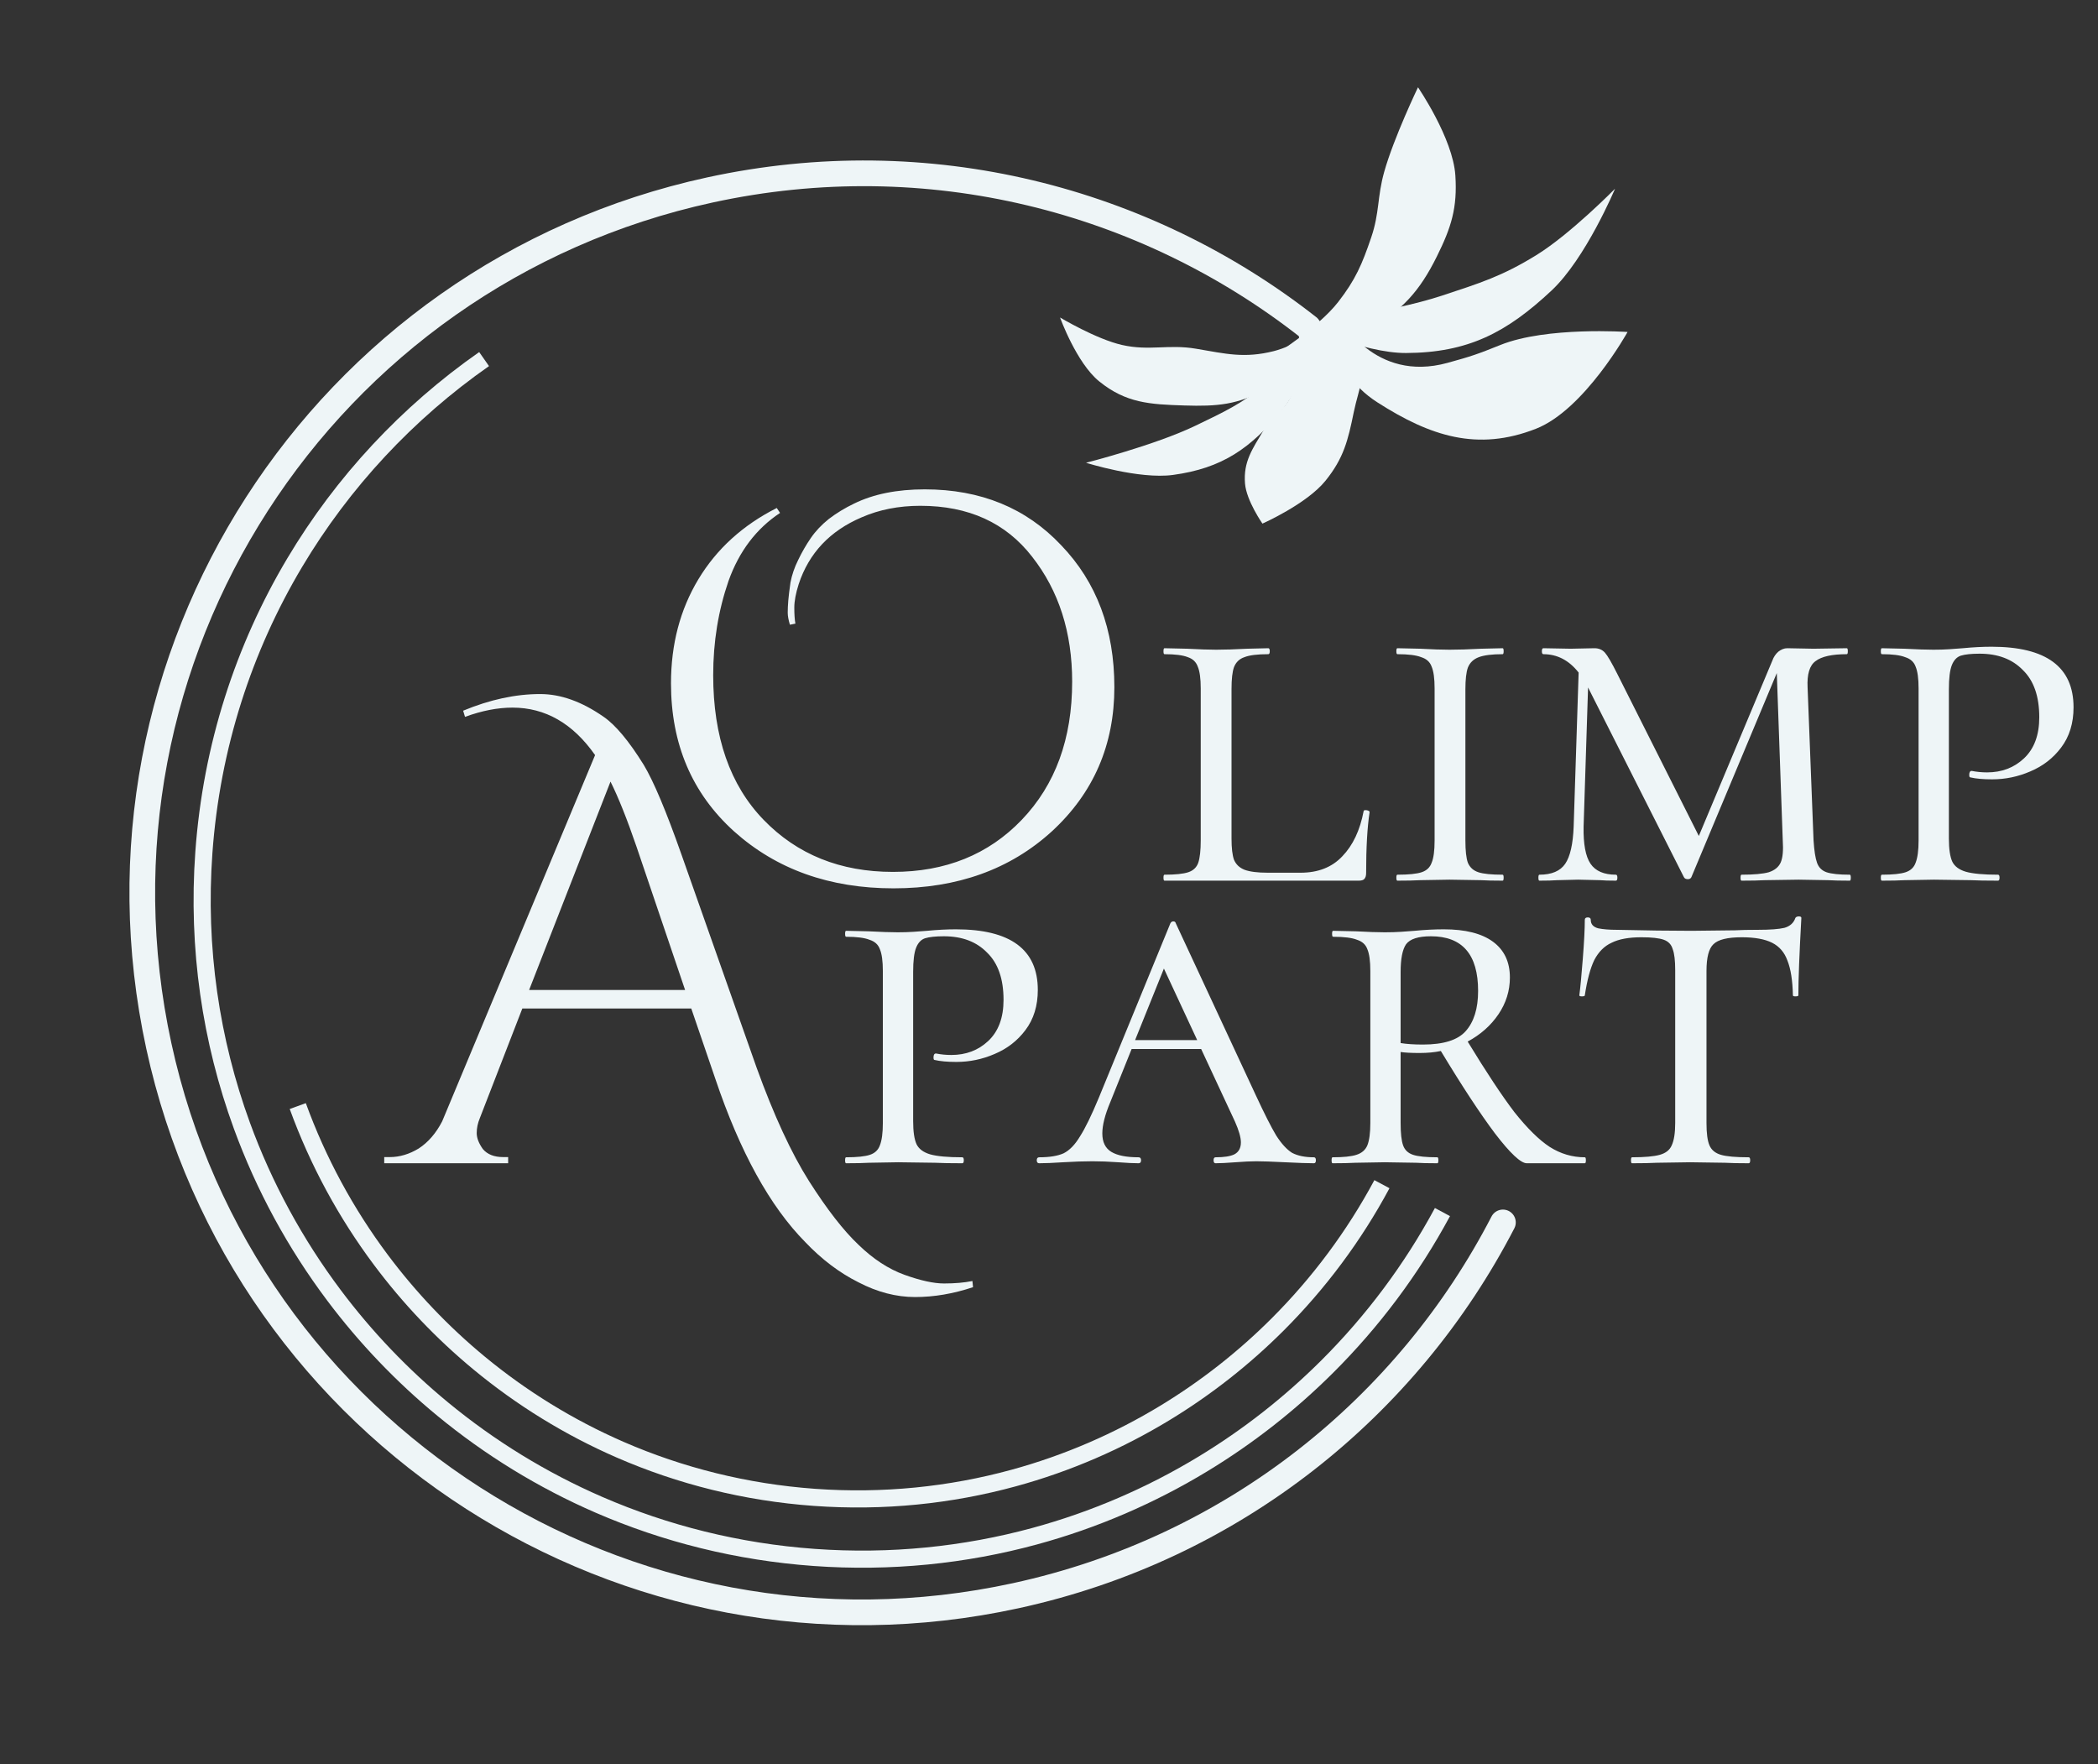
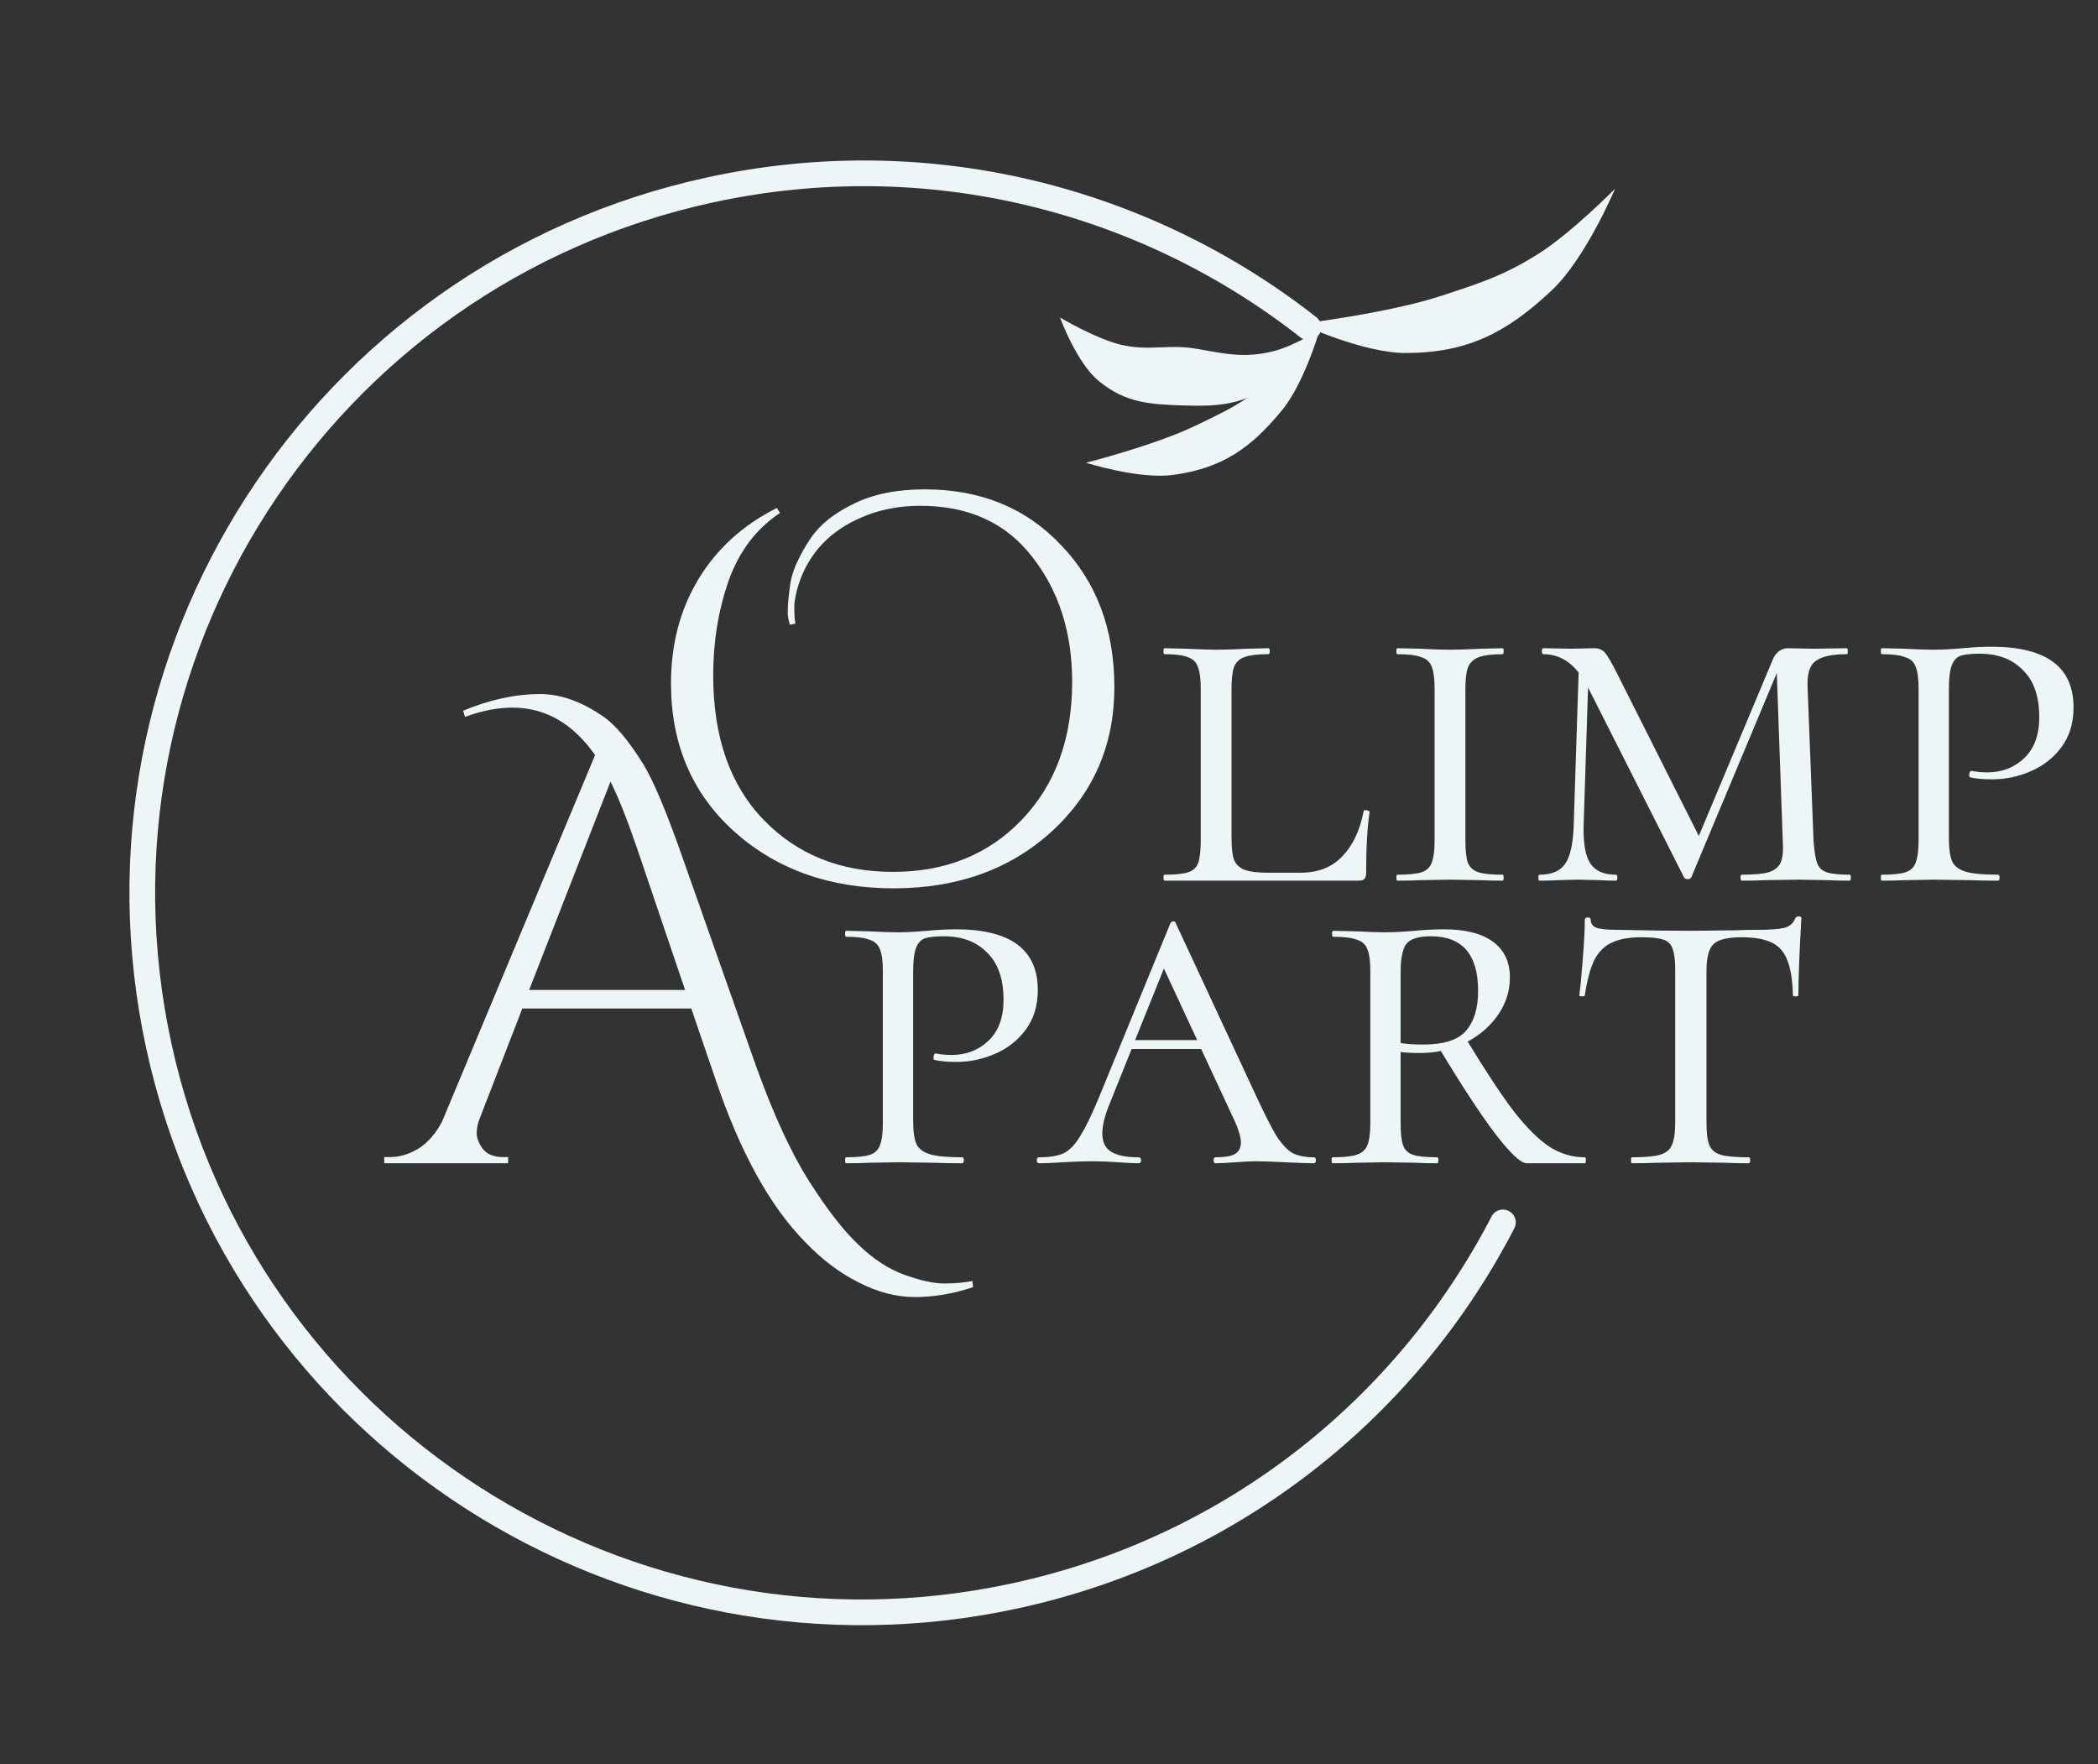
<svg xmlns="http://www.w3.org/2000/svg" width="245" height="206" viewBox="0 0 245 206" fill="none">
  <rect x="0" y="0" width="245" height="206" fill="#333333" stroke="none" />
  <path d="M92.245 72.954C92.075 72.399 91.989 71.93 91.989 71.546C91.989 71.119 92.011 70.65 92.053 70.138C92.096 69.626 92.181 68.922 92.309 68.026C92.48 67.13 92.779 66.255 93.205 65.402C93.632 64.506 94.123 63.653 94.677 62.842C95.232 62.031 95.936 61.285 96.789 60.602C97.685 59.919 98.667 59.322 99.733 58.81C101.995 57.701 104.747 57.146 107.989 57.146C114.517 57.146 119.829 59.322 123.925 63.674C128.064 67.983 130.133 73.509 130.133 80.25C130.133 86.991 127.701 92.602 122.837 97.082C117.973 101.519 111.808 103.738 104.341 103.738C96.875 103.738 90.667 101.519 85.717 97.082C80.811 92.645 78.357 86.885 78.357 79.802C78.357 75.237 79.424 71.183 81.557 67.642C83.691 64.101 86.741 61.327 90.709 59.322L91.093 59.898C88.32 61.733 86.315 64.378 85.077 67.834C83.883 71.29 83.285 74.959 83.285 78.842C83.285 86.053 85.248 91.685 89.173 95.738C93.099 99.791 98.133 101.818 104.277 101.818C110.421 101.818 115.435 99.791 119.317 95.738C123.243 91.642 125.205 86.266 125.205 79.61C125.205 73.85 123.648 68.986 120.533 65.018C117.461 61.05 113.109 59.066 107.477 59.066C104.96 59.066 102.677 59.514 100.629 60.41C96.917 61.989 94.464 64.591 93.269 68.218C92.928 69.285 92.757 70.202 92.757 70.97C92.757 71.738 92.8 72.357 92.885 72.826L92.245 72.954ZM143.815 97.912C143.815 99.033 143.911 99.865 144.105 100.406C144.337 100.947 144.743 101.334 145.323 101.566C145.941 101.798 146.85 101.914 148.049 101.914H151.877C153.926 101.914 155.55 101.276 156.749 100C157.986 98.724 158.817 96.965 159.243 94.722C159.243 94.645 159.32 94.606 159.475 94.606C159.591 94.606 159.687 94.625 159.765 94.664C159.881 94.703 159.939 94.761 159.939 94.838C159.668 96.617 159.533 98.995 159.533 101.972C159.533 102.281 159.455 102.513 159.301 102.668C159.185 102.784 158.972 102.842 158.663 102.842H135.985C135.907 102.842 135.869 102.726 135.869 102.494C135.869 102.262 135.907 102.146 135.985 102.146C137.261 102.146 138.189 102.049 138.769 101.856C139.349 101.663 139.735 101.295 139.929 100.754C140.122 100.174 140.219 99.304 140.219 98.144V80.396C140.219 79.236 140.103 78.385 139.871 77.844C139.677 77.303 139.291 76.935 138.711 76.742C138.131 76.51 137.222 76.394 135.985 76.394C135.907 76.394 135.869 76.278 135.869 76.046C135.869 75.814 135.907 75.698 135.985 75.698L138.595 75.756C140.064 75.833 141.205 75.872 142.017 75.872C142.983 75.872 144.201 75.833 145.671 75.756L148.107 75.698C148.223 75.698 148.281 75.814 148.281 76.046C148.281 76.278 148.223 76.394 148.107 76.394C146.831 76.394 145.903 76.51 145.323 76.742C144.743 76.935 144.337 77.322 144.105 77.902C143.911 78.443 143.815 79.294 143.815 80.454V97.912ZM171.126 98.144C171.126 99.343 171.223 100.213 171.416 100.754C171.648 101.295 172.054 101.663 172.634 101.856C173.214 102.049 174.162 102.146 175.476 102.146C175.554 102.146 175.592 102.262 175.592 102.494C175.592 102.726 175.554 102.842 175.476 102.842C174.394 102.842 173.543 102.823 172.924 102.784L169.27 102.726L165.848 102.784C165.191 102.823 164.302 102.842 163.18 102.842C163.103 102.842 163.064 102.726 163.064 102.494C163.064 102.262 163.103 102.146 163.18 102.146C164.495 102.146 165.442 102.049 166.022 101.856C166.602 101.663 166.989 101.295 167.182 100.754C167.414 100.213 167.53 99.343 167.53 98.144V80.396C167.53 79.236 167.414 78.385 167.182 77.844C166.989 77.303 166.583 76.935 165.964 76.742C165.384 76.51 164.456 76.394 163.18 76.394C163.103 76.394 163.064 76.278 163.064 76.046C163.064 75.814 163.103 75.698 163.18 75.698L165.848 75.756C167.24 75.833 168.381 75.872 169.27 75.872C170.276 75.872 171.513 75.833 172.982 75.756L175.476 75.698C175.554 75.698 175.592 75.814 175.592 76.046C175.592 76.278 175.554 76.394 175.476 76.394C174.239 76.394 173.311 76.51 172.692 76.742C172.074 76.974 171.648 77.38 171.416 77.96C171.223 78.501 171.126 79.352 171.126 80.512V98.144ZM216.017 102.146C216.094 102.146 216.133 102.262 216.133 102.494C216.133 102.726 216.094 102.842 216.017 102.842C214.934 102.842 214.083 102.823 213.465 102.784L210.043 102.726L206.099 102.784C205.441 102.823 204.533 102.842 203.373 102.842C203.295 102.842 203.257 102.726 203.257 102.494C203.257 102.262 203.295 102.146 203.373 102.146C204.803 102.146 205.867 102.049 206.563 101.856C207.259 101.624 207.723 101.237 207.955 100.696C208.187 100.155 208.264 99.304 208.187 98.144L207.491 78.598L197.515 102.436C197.437 102.591 197.302 102.668 197.109 102.668C196.877 102.668 196.722 102.591 196.645 102.436L185.567 80.512L185.451 80.28L184.929 96.52C184.89 98.569 185.161 100.019 185.741 100.87C186.321 101.721 187.307 102.146 188.699 102.146C188.815 102.146 188.873 102.262 188.873 102.494C188.873 102.726 188.815 102.842 188.699 102.842C187.887 102.842 187.268 102.823 186.843 102.784L184.291 102.726L181.855 102.784C181.352 102.823 180.656 102.842 179.767 102.842C179.689 102.842 179.651 102.726 179.651 102.494C179.651 102.262 179.689 102.146 179.767 102.146C181.197 102.146 182.203 101.721 182.783 100.87C183.363 100.019 183.691 98.569 183.769 96.52L184.349 78.54C183.227 77.109 181.855 76.394 180.231 76.394C180.115 76.394 180.057 76.278 180.057 76.046C180.057 75.814 180.115 75.698 180.231 75.698L183.421 75.756L186.205 75.698C186.707 75.698 187.113 75.872 187.423 76.22C187.732 76.568 188.215 77.399 188.873 78.714L198.385 97.622L206.969 77.148C207.123 76.723 207.355 76.375 207.665 76.104C208.013 75.833 208.361 75.698 208.709 75.698L211.783 75.756L215.669 75.698C215.746 75.698 215.785 75.814 215.785 76.046C215.785 76.278 215.746 76.394 215.669 76.394C213.929 76.394 212.711 76.665 212.015 77.206C211.319 77.709 211.009 78.733 211.087 80.28L211.783 98.144C211.86 99.343 211.995 100.213 212.189 100.754C212.382 101.295 212.749 101.663 213.291 101.856C213.871 102.049 214.779 102.146 216.017 102.146ZM227.586 97.912C227.586 99.149 227.722 100.058 227.992 100.638C228.263 101.179 228.785 101.566 229.558 101.798C230.37 102.03 231.627 102.146 233.328 102.146C233.444 102.146 233.502 102.262 233.502 102.494C233.502 102.726 233.444 102.842 233.328 102.842C231.936 102.842 230.873 102.823 230.138 102.784L225.846 102.726L222.424 102.784C221.767 102.823 220.878 102.842 219.756 102.842C219.679 102.842 219.64 102.726 219.64 102.494C219.64 102.262 219.679 102.146 219.756 102.146C221.032 102.146 221.96 102.049 222.54 101.856C223.12 101.663 223.507 101.295 223.7 100.754C223.932 100.174 224.048 99.304 224.048 98.144L224.048 80.396C224.048 79.236 223.932 78.385 223.7 77.844C223.507 77.303 223.101 76.935 222.482 76.742C221.902 76.51 220.994 76.394 219.756 76.394C219.679 76.394 219.64 76.278 219.64 76.046C219.64 75.814 219.679 75.698 219.756 75.698L222.366 75.756C223.836 75.833 224.976 75.872 225.788 75.872C226.446 75.872 227.064 75.853 227.644 75.814C228.263 75.775 228.785 75.737 229.21 75.698C230.409 75.582 231.53 75.524 232.574 75.524C238.954 75.524 242.144 77.883 242.144 82.6C242.144 84.456 241.661 86.022 240.694 87.298C239.766 88.535 238.568 89.463 237.098 90.082C235.668 90.701 234.179 91.01 232.632 91.01C231.588 91.01 230.738 90.933 230.08 90.778C230.003 90.778 229.964 90.681 229.964 90.488C229.964 90.179 230.061 90.024 230.254 90.024C230.834 90.14 231.434 90.198 232.052 90.198C233.754 90.198 235.184 89.657 236.344 88.574C237.543 87.453 238.142 85.848 238.142 83.76C238.142 81.324 237.504 79.487 236.228 78.25C234.991 76.974 233.309 76.336 231.182 76.336C230.216 76.336 229.481 76.413 228.978 76.568C228.514 76.723 228.166 77.09 227.934 77.67C227.702 78.25 227.586 79.197 227.586 80.512L227.586 97.912Z" fill="#EEF5F7" />
  <path d="M54.085 82.994C57.205 81.698 60.205 81.05 63.085 81.05C65.485 81.05 67.957 81.938 70.501 83.714C71.893 84.674 73.453 86.546 75.181 89.33C76.333 91.25 77.797 94.73 79.573 99.77L88.357 124.682C90.373 130.25 92.413 134.666 94.477 137.93C96.589 141.242 98.509 143.714 100.237 145.346C101.965 147.026 103.765 148.202 105.637 148.874C107.509 149.546 109.045 149.882 110.245 149.882C111.493 149.882 112.597 149.786 113.557 149.594L113.629 150.314C111.325 151.082 109.069 151.466 106.861 151.466C104.653 151.466 102.445 150.89 100.237 149.738C98.029 148.634 95.965 147.074 94.045 145.058C89.917 140.882 86.413 134.522 83.533 125.978L80.725 117.77H60.997L56.029 130.586C55.789 131.162 55.669 131.738 55.669 132.314C55.669 132.89 55.909 133.514 56.389 134.186C56.917 134.81 57.709 135.122 58.765 135.122H59.341V135.842H44.869V135.122H45.517C46.669 135.122 47.797 134.786 48.901 134.114C50.005 133.394 50.917 132.338 51.637 130.946L69.493 88.178C66.901 84.482 63.685 82.634 59.845 82.634C58.117 82.634 56.269 82.994 54.301 83.714L54.085 82.994ZM61.789 115.61H80.005L74.317 98.834C73.213 95.618 72.205 93.098 71.293 91.274L61.789 115.61ZM106.635 130.912C106.635 132.149 106.77 133.058 107.041 133.638C107.312 134.179 107.834 134.566 108.607 134.798C109.419 135.03 110.676 135.146 112.377 135.146C112.493 135.146 112.551 135.262 112.551 135.494C112.551 135.726 112.493 135.842 112.377 135.842C110.985 135.842 109.922 135.823 109.187 135.784L104.895 135.726L101.473 135.784C100.816 135.823 99.926 135.842 98.805 135.842C98.728 135.842 98.689 135.726 98.689 135.494C98.689 135.262 98.728 135.146 98.805 135.146C100.081 135.146 101.009 135.049 101.589 134.856C102.169 134.663 102.556 134.295 102.749 133.754C102.981 133.174 103.097 132.304 103.097 131.144L103.097 113.396C103.097 112.236 102.981 111.385 102.749 110.844C102.556 110.303 102.15 109.935 101.531 109.742C100.951 109.51 100.042 109.394 98.805 109.394C98.728 109.394 98.689 109.278 98.689 109.046C98.689 108.814 98.728 108.698 98.805 108.698L101.415 108.756C102.884 108.833 104.025 108.872 104.837 108.872C105.494 108.872 106.113 108.853 106.693 108.814C107.312 108.775 107.834 108.737 108.259 108.698C109.458 108.582 110.579 108.524 111.623 108.524C118.003 108.524 121.193 110.883 121.193 115.6C121.193 117.456 120.71 119.022 119.743 120.298C118.815 121.535 117.616 122.463 116.147 123.082C114.716 123.701 113.228 124.01 111.681 124.01C110.637 124.01 109.786 123.933 109.129 123.778C109.052 123.778 109.013 123.681 109.013 123.488C109.013 123.179 109.11 123.024 109.303 123.024C109.883 123.14 110.482 123.198 111.101 123.198C112.802 123.198 114.233 122.657 115.393 121.574C116.592 120.453 117.191 118.848 117.191 116.76C117.191 114.324 116.553 112.487 115.277 111.25C114.04 109.974 112.358 109.336 110.231 109.336C109.264 109.336 108.53 109.413 108.027 109.568C107.563 109.723 107.215 110.09 106.983 110.67C106.751 111.25 106.635 112.197 106.635 113.512L106.635 130.912ZM153.435 135.146C153.59 135.146 153.667 135.262 153.667 135.494C153.667 135.726 153.59 135.842 153.435 135.842C152.739 135.842 151.618 135.803 150.071 135.726C148.525 135.649 147.403 135.61 146.707 135.61C146.089 135.61 145.277 135.649 144.271 135.726C143.266 135.803 142.493 135.842 141.951 135.842C141.797 135.842 141.719 135.726 141.719 135.494C141.719 135.262 141.797 135.146 141.951 135.146C142.957 135.146 143.691 135.03 144.155 134.798C144.658 134.527 144.909 134.063 144.909 133.406C144.909 132.826 144.677 132.014 144.213 130.97L140.269 122.502H132.149L129.655 128.708C129.037 130.177 128.727 131.395 128.727 132.362C128.727 133.367 129.075 134.083 129.771 134.508C130.467 134.933 131.531 135.146 132.961 135.146C133.155 135.146 133.251 135.262 133.251 135.494C133.251 135.726 133.155 135.842 132.961 135.842C132.381 135.842 131.589 135.803 130.583 135.726C129.501 135.649 128.495 135.61 127.567 135.61C126.601 135.61 125.46 135.649 124.145 135.726C122.985 135.803 122.057 135.842 121.361 135.842C121.168 135.842 121.071 135.726 121.071 135.494C121.071 135.262 121.168 135.146 121.361 135.146C122.56 135.146 123.507 134.991 124.203 134.682C124.899 134.334 125.537 133.677 126.117 132.71C126.736 131.743 127.471 130.235 128.321 128.186L136.673 107.828C136.751 107.673 136.867 107.596 137.021 107.596C137.176 107.596 137.273 107.673 137.311 107.828L146.649 127.896C147.655 130.061 148.447 131.627 149.027 132.594C149.646 133.561 150.265 134.237 150.883 134.624C151.541 134.972 152.391 135.146 153.435 135.146ZM132.555 121.458H139.805L135.919 113.106L132.555 121.458ZM185.08 135.146C185.157 135.146 185.196 135.262 185.196 135.494C185.196 135.726 185.157 135.842 185.08 135.842H178.294C177.598 135.842 176.36 134.682 174.582 132.362C172.842 130.042 170.734 126.833 168.26 122.734C167.525 122.889 166.694 122.966 165.766 122.966C164.799 122.966 164.064 122.927 163.562 122.85V131.144C163.562 132.343 163.658 133.213 163.852 133.754C164.045 134.295 164.432 134.663 165.012 134.856C165.592 135.049 166.539 135.146 167.854 135.146C167.931 135.146 167.97 135.262 167.97 135.494C167.97 135.726 167.931 135.842 167.854 135.842C166.771 135.842 165.94 135.823 165.36 135.784L161.706 135.726L158.284 135.784C157.626 135.823 156.737 135.842 155.616 135.842C155.538 135.842 155.5 135.726 155.5 135.494C155.5 135.262 155.538 135.146 155.616 135.146C156.892 135.146 157.82 135.049 158.4 134.856C159.018 134.663 159.444 134.295 159.676 133.754C159.908 133.174 160.024 132.304 160.024 131.144V113.396C160.024 112.236 159.908 111.385 159.676 110.844C159.482 110.303 159.076 109.935 158.458 109.742C157.878 109.51 156.95 109.394 155.674 109.394C155.596 109.394 155.558 109.278 155.558 109.046C155.558 108.814 155.596 108.698 155.674 108.698L158.342 108.756C159.734 108.833 160.855 108.872 161.706 108.872C162.402 108.872 163.04 108.853 163.62 108.814C164.238 108.775 164.76 108.737 165.186 108.698C166.384 108.582 167.525 108.524 168.608 108.524C171.121 108.524 173.035 109.007 174.35 109.974C175.664 110.941 176.322 112.333 176.322 114.15C176.322 115.697 175.877 117.127 174.988 118.442C174.098 119.757 172.9 120.82 171.392 121.632C173.557 125.189 175.374 127.935 176.844 129.868C178.352 131.763 179.724 133.116 180.962 133.928C182.238 134.74 183.61 135.146 185.08 135.146ZM163.562 121.806C164.258 121.922 165.128 121.98 166.172 121.98C168.569 121.98 170.232 121.458 171.16 120.414C172.126 119.331 172.61 117.765 172.61 115.716C172.61 111.463 170.773 109.336 167.1 109.336C165.63 109.336 164.664 109.645 164.2 110.264C163.774 110.883 163.562 111.965 163.562 113.512V121.806ZM191.682 109.452C190.213 109.452 189.053 109.665 188.202 110.09C187.351 110.477 186.675 111.153 186.172 112.12C185.708 113.087 185.341 114.459 185.07 116.238C185.07 116.315 184.954 116.354 184.722 116.354C184.529 116.354 184.432 116.315 184.432 116.238C184.548 115.349 184.683 113.918 184.838 111.946C184.993 109.974 185.07 108.466 185.07 107.422C185.07 107.229 185.186 107.132 185.418 107.132C185.65 107.132 185.766 107.229 185.766 107.422C185.766 107.925 186.056 108.253 186.636 108.408C187.216 108.524 187.931 108.582 188.782 108.582C192.185 108.659 195.104 108.698 197.54 108.698L202.586 108.64C203.282 108.601 204.191 108.582 205.312 108.582C206.704 108.582 207.729 108.505 208.386 108.35C209.043 108.157 209.469 107.77 209.662 107.19C209.739 107.074 209.875 107.016 210.068 107.016C210.261 107.016 210.358 107.074 210.358 107.19C210.126 111.366 210.01 114.382 210.01 116.238C210.01 116.315 209.894 116.354 209.662 116.354C209.469 116.354 209.372 116.315 209.372 116.238C209.333 114.498 209.121 113.145 208.734 112.178C208.386 111.211 207.787 110.515 206.936 110.09C206.085 109.665 204.906 109.452 203.398 109.452C201.735 109.452 200.633 109.723 200.092 110.264C199.551 110.767 199.28 111.811 199.28 113.396L199.28 131.144C199.28 132.343 199.396 133.213 199.628 133.754C199.86 134.295 200.305 134.663 200.962 134.856C201.619 135.049 202.702 135.146 204.21 135.146C204.326 135.146 204.384 135.262 204.384 135.494C204.384 135.726 204.326 135.842 204.21 135.842C203.011 135.842 202.083 135.823 201.426 135.784L197.366 135.726L193.48 135.784C192.784 135.823 191.817 135.842 190.58 135.842C190.503 135.842 190.464 135.726 190.464 135.494C190.464 135.262 190.503 135.146 190.58 135.146C192.049 135.146 193.132 135.049 193.828 134.856C194.524 134.663 194.988 134.295 195.22 133.754C195.491 133.174 195.626 132.304 195.626 131.144L195.626 113.28C195.626 112.159 195.529 111.347 195.336 110.844C195.181 110.303 194.833 109.935 194.292 109.742C193.751 109.549 192.881 109.452 191.682 109.452Z" fill="#EEF5F7" />
  <path d="M152.783 38.215C133.745 23.283 108.424 16.635 82.911 22.181C37.508 32.051 8.691 76.803 18.546 122.136C28.401 167.469 73.197 196.217 118.6 186.347C144.113 180.8 164.388 164.24 175.508 142.752" stroke="#EEF5F7" stroke-width="3" stroke-linecap="round" />
  <path d="M181.19 33.925C185.183 30.185 188.601 22.037 188.601 22.037C188.601 22.037 183.409 27.324 179.415 29.79C175.427 32.252 172.838 33.056 168.388 34.524C162.133 36.588 151.846 37.818 151.846 37.818C151.846 37.818 159.19 41.246 164.191 41.224C171.415 41.191 175.917 38.864 181.19 33.925Z" fill="#EEF5F7" />
  <path d="M149.715 47.903C152.496 44.519 154.363 37.696 154.363 37.696C154.363 37.696 150.791 42.432 147.876 44.805C144.966 47.173 142.995 48.08 139.614 49.708C134.863 51.996 126.825 54.04 126.825 54.04C126.825 54.04 133.01 55.999 136.978 55.462C142.71 54.686 146.042 52.371 149.715 47.903Z" fill="#EEF5F7" />
-   <path d="M160.881 47.008C154.507 42.933 156.519 37.177 156.519 37.177C156.519 37.177 160.463 44.731 169.034 42.376C171.804 41.615 172.543 41.361 175.207 40.288C180.617 38.107 190.064 38.767 190.064 38.767C190.064 38.767 185.022 47.855 179.361 50.072C172.549 52.739 167.045 50.948 160.881 47.008Z" fill="#EEF5F7" />
  <path d="M138.302 47.351C142.134 47.472 144.583 47.278 147.923 45.395C151.222 43.535 154.524 38.288 154.524 38.288C154.524 38.288 151.17 40.394 148.756 41.002C145.312 41.869 143.168 41.318 139.667 40.723C136.441 40.174 134.232 41.009 131.04 40.288C128.011 39.605 123.79 37.077 123.79 37.077C123.79 37.077 125.705 42.382 128.358 44.533C131.493 47.075 134.268 47.224 138.302 47.351Z" fill="#EEF5F7" />
-   <path d="M158.353 40.647C156.817 38.215 151.577 37.772 151.577 37.772C151.577 37.772 152.267 43.385 150.69 46.417C149.804 48.119 148.556 48.573 147.572 50.221C146.245 52.446 145.184 53.916 145.39 56.466C145.552 58.468 147.425 61.146 147.425 61.146C147.425 61.146 152.604 58.852 154.791 56.136C156.917 53.497 157.417 51.432 158.091 48.13C158.677 45.254 159.893 43.085 158.353 40.647Z" fill="#EEF5F7" />
-   <path d="M159.824 38.557C155.983 40.853 148.752 41.508 148.752 41.508C148.752 41.508 153.928 38.279 156.27 35.266C158.301 32.653 159.063 30.855 160.129 27.722C161.109 24.845 160.82 23.014 161.64 20.088C162.763 16.082 165.59 10.195 165.59 10.195C165.59 10.195 169.669 16.133 169.954 20.49C170.201 24.273 169.477 26.558 167.791 29.953C165.756 34.056 163.754 36.208 159.824 38.557Z" fill="#EEF5F7" />
-   <path d="M56.532 41.933C47.606 48.172 40.033 56.271 34.409 65.714C28.467 75.691 24.699 87.168 23.808 99.54C23.002 110.733 24.63 121.54 28.244 131.441C30.852 138.586 34.495 145.259 39.002 151.265C42.689 156.178 46.955 160.645 51.708 164.559C57.19 169.073 63.318 172.851 69.952 175.73C77.711 179.096 86.162 181.231 95.076 181.874C103.99 182.516 112.659 181.614 120.821 179.395C127.799 177.497 134.406 174.636 140.478 170.955C145.742 167.763 150.605 163.953 154.958 159.619C160.28 154.321 164.841 148.239 168.447 141.542" stroke="#EEF5F7" stroke-width="2" />
-   <path d="M34.773 129.164C37.127 135.639 40.414 141.687 44.483 147.129C47.812 151.582 51.663 155.629 55.954 159.176C60.903 163.266 66.437 166.688 72.427 169.296C79.433 172.345 87.063 174.278 95.113 174.858C103.163 175.438 110.991 174.619 118.362 172.605C124.664 170.884 130.631 168.289 136.115 164.951C140.87 162.056 145.262 158.603 149.195 154.673C154.002 149.87 158.122 144.357 161.379 138.286" stroke="#EEF5F7" stroke-width="2" stroke-linejoin="bevel" />
</svg>